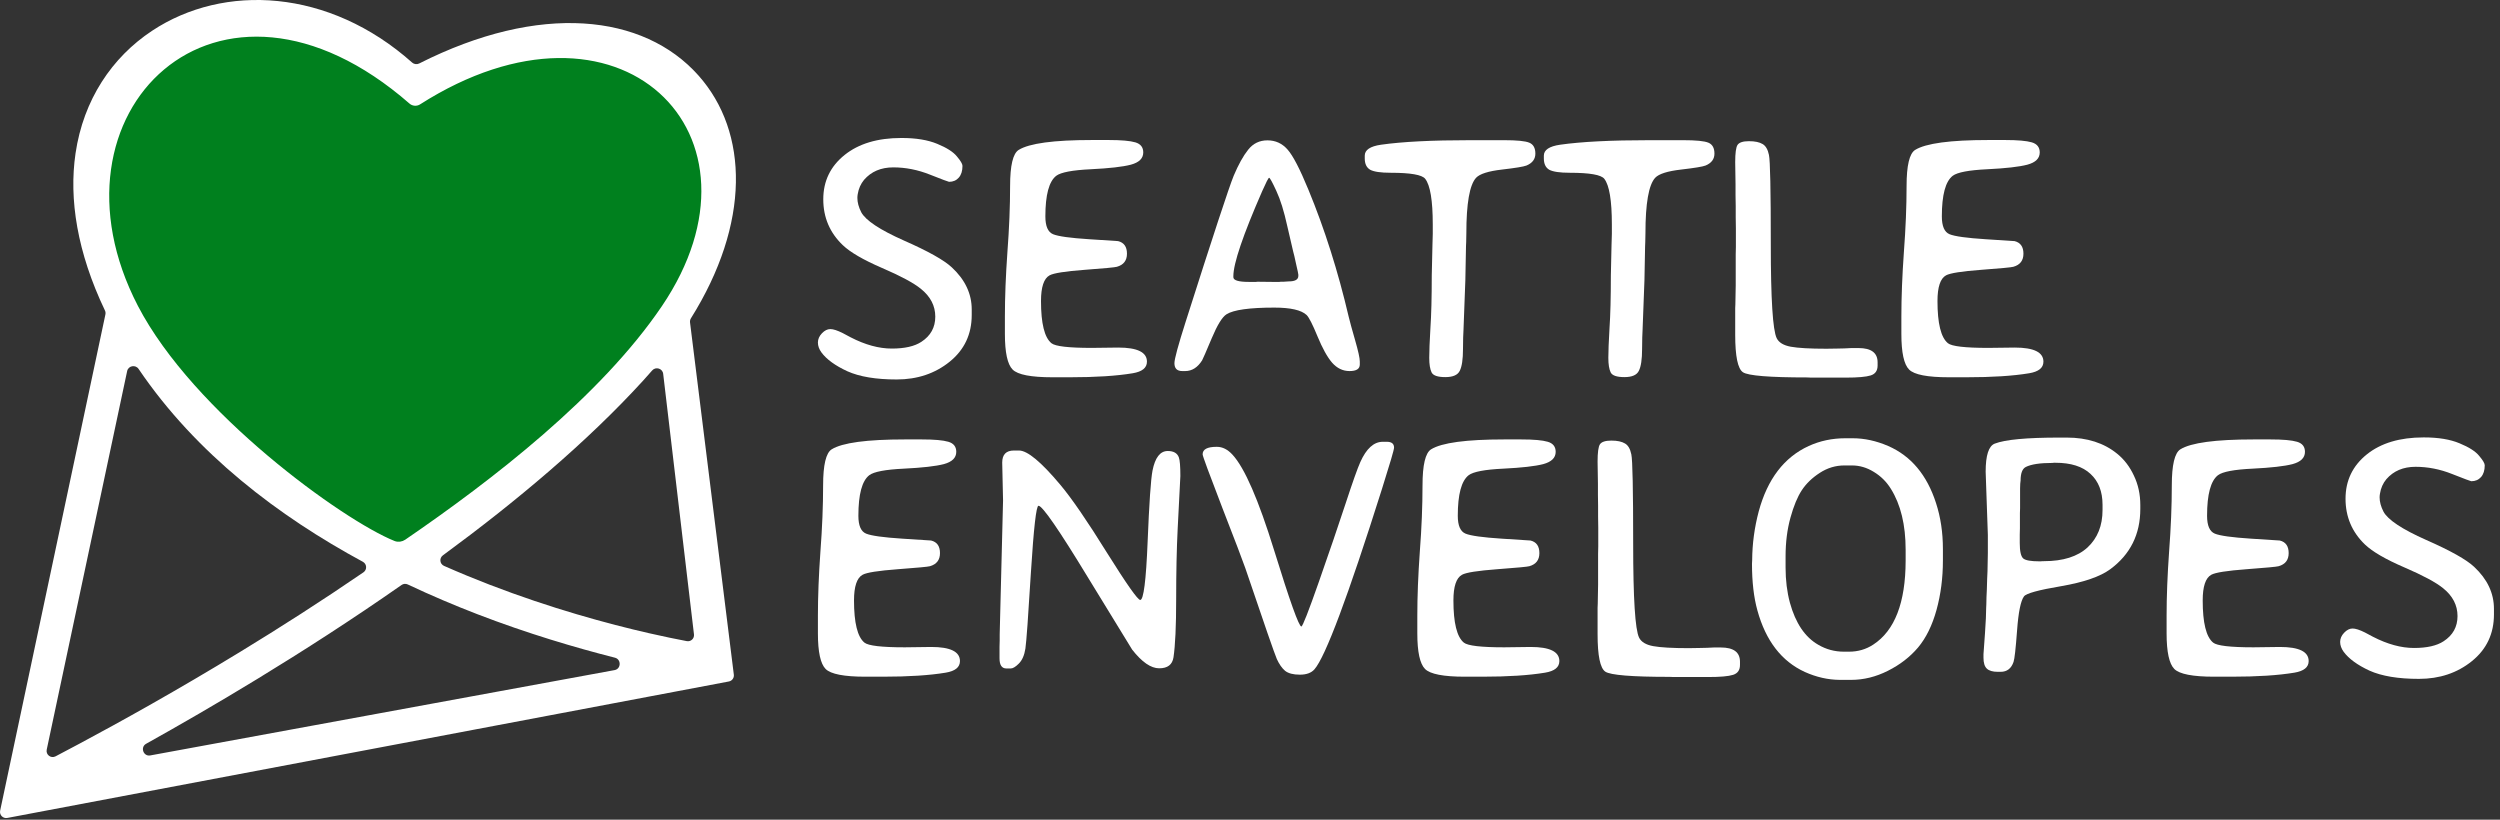
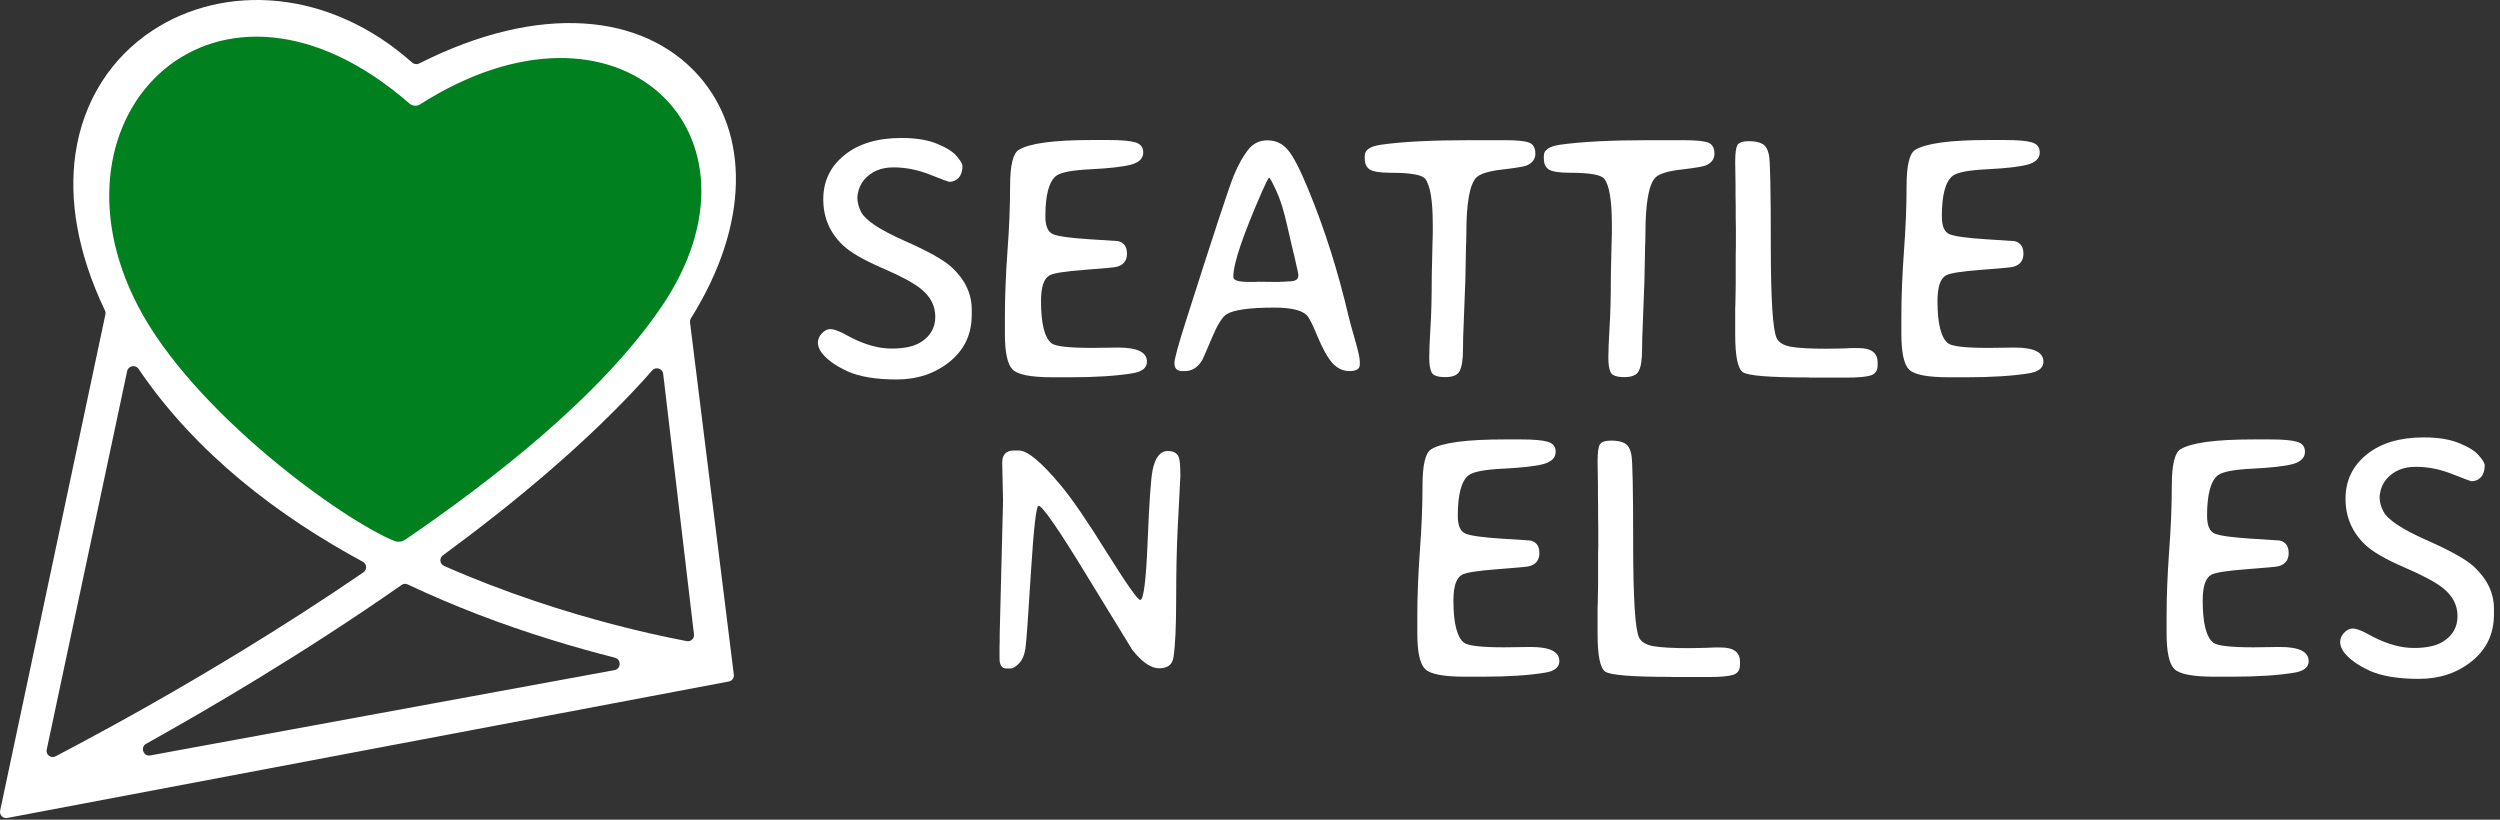
<svg xmlns="http://www.w3.org/2000/svg" width="122" height="40" viewBox="0 0 122 40" fill="none">
  <rect x="0" y="0" width="122" height="40" fill="#333333" stroke="none" />
  <path d="M47.42 15.371C47.42 16.311 47.062 17.07 46.347 17.649C45.631 18.228 44.768 18.518 43.757 18.518C42.747 18.518 41.944 18.384 41.348 18.116C40.758 17.843 40.337 17.537 40.086 17.198C39.971 17.04 39.914 16.879 39.914 16.715C39.914 16.551 39.98 16.401 40.111 16.264C40.242 16.128 40.378 16.059 40.52 16.059C40.663 16.059 40.865 16.125 41.127 16.256L41.512 16.461C42.222 16.827 42.891 17.01 43.52 17.01C44.148 17.01 44.629 16.901 44.962 16.682C45.415 16.387 45.642 15.978 45.642 15.453C45.642 14.923 45.407 14.47 44.937 14.093C44.588 13.809 43.957 13.47 43.044 13.077C42.132 12.683 41.493 12.312 41.127 11.962C40.493 11.356 40.176 10.61 40.176 9.725C40.176 8.84 40.523 8.119 41.217 7.562C41.905 7.01 42.826 6.734 43.978 6.734H44.011C44.705 6.734 45.281 6.83 45.74 7.021C46.205 7.212 46.524 7.417 46.699 7.636C46.879 7.849 46.969 8.002 46.969 8.095C46.969 8.34 46.909 8.532 46.789 8.668C46.669 8.805 46.511 8.873 46.314 8.873C46.286 8.873 45.975 8.756 45.38 8.521C44.79 8.286 44.194 8.168 43.593 8.168C42.992 8.168 42.517 8.371 42.167 8.775C42.004 8.971 41.9 9.206 41.856 9.479C41.845 9.54 41.84 9.6 41.84 9.66C41.84 9.878 41.903 10.11 42.028 10.356C42.241 10.755 42.938 11.217 44.118 11.741C45.298 12.26 46.076 12.697 46.453 13.052C47.098 13.653 47.42 14.336 47.42 15.101V15.371Z" fill="white" />
  <path d="M55.971 17.649C55.971 17.95 55.739 18.138 55.275 18.215C54.488 18.346 53.467 18.411 52.21 18.411H51.358C50.315 18.411 49.667 18.286 49.416 18.034C49.165 17.783 49.039 17.204 49.039 16.297V15.445C49.039 14.5 49.08 13.451 49.162 12.298C49.249 11.146 49.293 10.072 49.293 9.078C49.293 8.078 49.432 7.491 49.711 7.316C50.23 6.994 51.421 6.833 53.284 6.833H54.103C54.715 6.833 55.149 6.871 55.406 6.947C55.663 7.024 55.791 7.188 55.791 7.439C55.791 7.729 55.589 7.928 55.185 8.037C54.786 8.141 54.136 8.215 53.234 8.259C52.333 8.302 51.77 8.409 51.546 8.578C51.191 8.851 51.014 9.512 51.014 10.561C51.014 11.036 51.139 11.326 51.391 11.43C51.642 11.534 52.232 11.616 53.161 11.675C54.089 11.736 54.556 11.766 54.562 11.766C54.851 11.837 54.996 12.042 54.996 12.38C54.996 12.713 54.832 12.927 54.505 13.019C54.417 13.047 53.895 13.096 52.939 13.167C51.989 13.238 51.415 13.328 51.219 13.437C50.94 13.59 50.801 14.008 50.801 14.691C50.801 15.784 50.97 16.469 51.309 16.748C51.495 16.901 52.15 16.977 53.275 16.977L54.57 16.961C55.504 16.961 55.971 17.19 55.971 17.649Z" fill="white" />
  <path d="M63.359 13.462V13.405C63.359 13.372 63.324 13.202 63.252 12.896C63.187 12.585 63.138 12.375 63.105 12.265C63.078 12.156 62.982 11.744 62.818 11.028C62.66 10.307 62.482 9.736 62.285 9.316C62.089 8.889 61.971 8.676 61.933 8.676C61.9 8.676 61.788 8.892 61.597 9.324C60.658 11.471 60.188 12.855 60.188 13.478V13.527C60.188 13.68 60.439 13.757 60.942 13.757H61.294L61.368 13.749L62.081 13.757H62.433L62.499 13.749H62.63L62.892 13.732C63.203 13.732 63.359 13.642 63.359 13.462ZM66.358 17.641V17.788C66.358 18.002 66.192 18.108 65.858 18.108C65.531 18.108 65.246 17.971 65.006 17.698C64.771 17.425 64.534 16.996 64.293 16.412C64.053 15.827 63.875 15.48 63.761 15.371C63.504 15.131 62.979 15.011 62.187 15.011C60.974 15.011 60.196 15.12 59.852 15.338C59.644 15.47 59.404 15.86 59.131 16.51C58.858 17.16 58.702 17.518 58.664 17.584C58.445 17.933 58.169 18.108 57.836 18.108H57.697C57.44 18.108 57.312 17.98 57.312 17.723C57.312 17.521 57.495 16.846 57.861 15.699C59.199 11.498 59.98 9.124 60.204 8.578C60.434 8.032 60.669 7.608 60.909 7.308C61.149 7.002 61.463 6.849 61.851 6.849C62.245 6.849 62.572 6.999 62.835 7.3C63.097 7.595 63.435 8.248 63.851 9.258C64.643 11.176 65.298 13.243 65.817 15.461C65.872 15.691 65.976 16.07 66.129 16.6C66.282 17.13 66.358 17.477 66.358 17.641Z" fill="white" />
-   <path d="M71.238 18.092C71.14 18.299 70.905 18.403 70.534 18.403C70.162 18.403 69.938 18.327 69.862 18.174C69.785 18.015 69.747 17.778 69.747 17.461C69.747 17.144 69.766 16.663 69.804 16.018C69.848 15.374 69.87 14.516 69.87 13.445L69.903 11.987C69.914 11.714 69.919 11.523 69.919 11.413V10.954C69.919 9.785 69.796 9.042 69.55 8.726C69.397 8.529 68.835 8.431 67.862 8.431C67.376 8.431 67.043 8.381 66.863 8.283C66.688 8.179 66.6 7.996 66.6 7.734V7.595C66.6 7.316 66.865 7.139 67.395 7.062C68.428 6.915 69.883 6.841 71.763 6.841H73.393C74.027 6.841 74.44 6.882 74.631 6.964C74.827 7.046 74.926 7.223 74.926 7.496C74.926 7.764 74.781 7.958 74.492 8.078C74.355 8.133 73.956 8.198 73.295 8.275C72.634 8.351 72.213 8.485 72.033 8.676C71.716 9.021 71.558 9.925 71.558 11.389L71.55 11.807L71.541 12.011L71.517 13.257C71.511 13.394 71.509 13.533 71.509 13.675L71.419 16.092L71.402 16.469L71.394 17.035C71.394 17.532 71.342 17.884 71.238 18.092Z" fill="white" />
+   <path d="M71.238 18.092C71.14 18.299 70.905 18.403 70.534 18.403C70.162 18.403 69.938 18.327 69.862 18.174C69.785 18.015 69.747 17.778 69.747 17.461C69.747 17.144 69.766 16.663 69.804 16.018C69.848 15.374 69.87 14.516 69.87 13.445L69.903 11.987C69.914 11.714 69.919 11.523 69.919 11.413V10.954C69.919 9.785 69.796 9.042 69.55 8.726C69.397 8.529 68.835 8.431 67.862 8.431C67.376 8.431 67.043 8.381 66.863 8.283C66.688 8.179 66.6 7.996 66.6 7.734V7.595C66.6 7.316 66.865 7.139 67.395 7.062C68.428 6.915 69.883 6.841 71.763 6.841H73.393C74.027 6.841 74.44 6.882 74.631 6.964C74.827 7.046 74.926 7.223 74.926 7.496C74.926 7.764 74.781 7.958 74.492 8.078C74.355 8.133 73.956 8.198 73.295 8.275C72.634 8.351 72.213 8.485 72.033 8.676C71.716 9.021 71.558 9.925 71.558 11.389L71.55 11.807L71.541 12.011L71.517 13.257C71.511 13.394 71.509 13.533 71.509 13.675L71.402 16.469L71.394 17.035C71.394 17.532 71.342 17.884 71.238 18.092Z" fill="white" />
  <path d="M79.978 18.092C79.88 18.299 79.645 18.403 79.273 18.403C78.902 18.403 78.678 18.327 78.601 18.174C78.525 18.015 78.487 17.778 78.487 17.461C78.487 17.144 78.506 16.663 78.544 16.018C78.588 15.374 78.61 14.516 78.61 13.445L78.642 11.987C78.653 11.714 78.659 11.523 78.659 11.413V10.954C78.659 9.785 78.536 9.042 78.29 8.726C78.137 8.529 77.574 8.431 76.602 8.431C76.116 8.431 75.783 8.381 75.602 8.283C75.427 8.179 75.34 7.996 75.34 7.734V7.595C75.34 7.316 75.605 7.139 76.135 7.062C77.167 6.915 78.623 6.841 80.502 6.841H82.133C82.767 6.841 83.179 6.882 83.371 6.964C83.567 7.046 83.665 7.223 83.665 7.496C83.665 7.764 83.521 7.958 83.231 8.078C83.095 8.133 82.696 8.198 82.035 8.275C81.374 8.351 80.953 8.485 80.773 8.676C80.456 9.021 80.298 9.925 80.298 11.389L80.289 11.807L80.281 12.011L80.257 13.257C80.251 13.394 80.249 13.533 80.249 13.675L80.158 16.092L80.142 16.469L80.134 17.035C80.134 17.532 80.082 17.884 79.978 18.092Z" fill="white" />
  <path d="M90.693 16.985C91.315 16.985 91.627 17.218 91.627 17.682V17.838C91.627 18.089 91.515 18.25 91.291 18.321C91.067 18.392 90.66 18.428 90.07 18.428H88.382L88.193 18.419C86.352 18.419 85.306 18.335 85.055 18.165C84.804 17.996 84.678 17.387 84.678 16.338V15.043L84.686 14.855L84.703 13.921V12.421L84.711 12.053V11.143L84.703 10.602C84.703 10.422 84.703 10.242 84.703 10.061L84.694 9.52V8.988L84.678 7.914C84.678 7.466 84.716 7.185 84.793 7.07C84.875 6.95 85.06 6.89 85.35 6.89C85.639 6.89 85.861 6.936 86.014 7.029C86.167 7.117 86.27 7.294 86.325 7.562C86.385 7.83 86.415 9.288 86.415 11.938C86.415 14.587 86.511 16.109 86.702 16.502C86.806 16.715 87.035 16.854 87.39 16.92C87.751 16.985 88.33 17.018 89.127 17.018L89.66 17.01C89.78 17.005 89.898 17.002 90.013 17.002L90.357 16.985H90.693Z" fill="white" />
  <path d="M99.719 17.649C99.719 17.95 99.487 18.138 99.023 18.215C98.236 18.346 97.214 18.411 95.958 18.411H95.106C94.062 18.411 93.415 18.286 93.164 18.034C92.912 17.783 92.787 17.204 92.787 16.297V15.445C92.787 14.5 92.828 13.451 92.91 12.298C92.997 11.146 93.041 10.072 93.041 9.078C93.041 8.078 93.18 7.491 93.459 7.316C93.978 6.994 95.169 6.833 97.031 6.833H97.851C98.463 6.833 98.897 6.871 99.154 6.947C99.41 7.024 99.539 7.188 99.539 7.439C99.539 7.729 99.337 7.928 98.933 8.037C98.534 8.141 97.884 8.215 96.982 8.259C96.081 8.302 95.518 8.409 95.294 8.578C94.939 8.851 94.762 9.512 94.762 10.561C94.762 11.036 94.887 11.326 95.138 11.43C95.39 11.534 95.98 11.616 96.909 11.675C97.837 11.736 98.304 11.766 98.31 11.766C98.599 11.837 98.744 12.042 98.744 12.38C98.744 12.713 98.58 12.927 98.252 13.019C98.165 13.047 97.643 13.096 96.687 13.167C95.737 13.238 95.163 13.328 94.966 13.437C94.688 13.59 94.549 14.008 94.549 14.691C94.549 15.784 94.718 16.469 95.057 16.748C95.242 16.901 95.898 16.977 97.023 16.977L98.318 16.961C99.252 16.961 99.719 17.19 99.719 17.649Z" fill="white" />
-   <path d="M46.846 32.261C46.846 32.561 46.614 32.749 46.15 32.826C45.363 32.957 44.342 33.023 43.085 33.023H42.233C41.19 33.023 40.542 32.897 40.291 32.646C40.04 32.394 39.914 31.815 39.914 30.909V30.056C39.914 29.111 39.955 28.062 40.037 26.91C40.124 25.757 40.168 24.683 40.168 23.689C40.168 22.69 40.307 22.102 40.586 21.927C41.105 21.605 42.296 21.444 44.159 21.444H44.978C45.59 21.444 46.024 21.482 46.281 21.559C46.538 21.635 46.666 21.799 46.666 22.05C46.666 22.34 46.464 22.539 46.06 22.649C45.661 22.752 45.011 22.826 44.11 22.87C43.208 22.913 42.645 23.02 42.422 23.189C42.066 23.463 41.889 24.124 41.889 25.172C41.889 25.648 42.014 25.937 42.266 26.041C42.517 26.145 43.107 26.227 44.036 26.287C44.965 26.347 45.432 26.377 45.437 26.377C45.727 26.448 45.871 26.653 45.871 26.992C45.871 27.325 45.707 27.538 45.38 27.631C45.292 27.658 44.771 27.707 43.815 27.778C42.864 27.849 42.29 27.939 42.094 28.049C41.815 28.202 41.676 28.619 41.676 29.302C41.676 30.395 41.845 31.081 42.184 31.359C42.37 31.512 43.025 31.589 44.151 31.589L45.445 31.572C46.379 31.572 46.846 31.802 46.846 32.261Z" fill="white" />
  <path d="M49.481 21.985H49.727C50.137 21.985 50.809 22.542 51.743 23.657C52.306 24.328 53.065 25.435 54.021 26.975C54.983 28.51 55.523 29.278 55.644 29.278C55.807 29.278 55.928 28.333 56.004 26.443C56.081 24.552 56.16 23.394 56.242 22.968C56.367 22.329 56.616 22.009 56.987 22.009C57.272 22.009 57.452 22.113 57.528 22.321C57.577 22.452 57.602 22.755 57.602 23.23L57.471 25.795C57.422 26.768 57.397 27.915 57.397 29.237C57.397 30.553 57.353 31.501 57.266 32.08C57.211 32.435 56.979 32.613 56.569 32.613C56.165 32.613 55.725 32.31 55.25 31.703C55.228 31.671 54.507 30.493 53.087 28.172C51.672 25.844 50.869 24.681 50.678 24.681C50.569 24.681 50.446 25.762 50.309 27.926C50.178 30.084 50.088 31.326 50.039 31.654C49.989 31.977 49.883 32.22 49.719 32.383C49.561 32.542 49.429 32.621 49.326 32.621H49.113C48.889 32.621 48.777 32.457 48.777 32.129V31.556L48.785 31.261V30.958L48.949 24.427L48.908 22.575C48.908 22.181 49.099 21.985 49.481 21.985Z" fill="white" />
-   <path d="M63.507 30.573C63.567 30.573 63.853 29.84 64.367 28.376C64.88 26.912 65.312 25.648 65.662 24.582C66.011 23.517 66.252 22.84 66.383 22.55C66.678 21.889 67.044 21.559 67.481 21.559H67.677C67.912 21.559 68.03 21.654 68.03 21.846C68.03 21.944 67.833 22.616 67.44 23.861C65.779 29.117 64.681 32.05 64.146 32.662C63.993 32.837 63.755 32.924 63.433 32.924C63.11 32.924 62.87 32.861 62.712 32.736C62.559 32.605 62.425 32.413 62.31 32.162C62.201 31.911 61.687 30.43 60.77 27.721C60.655 27.388 60.278 26.399 59.639 24.755C59.005 23.11 58.688 22.25 58.688 22.173C58.688 21.927 58.915 21.805 59.368 21.805C59.368 21.805 59.374 21.805 59.385 21.805C59.658 21.805 59.912 21.933 60.147 22.19C60.737 22.829 61.414 24.386 62.179 26.86C62.944 29.335 63.386 30.573 63.507 30.573Z" fill="white" />
  <path d="M76.097 32.261C76.097 32.561 75.865 32.749 75.401 32.826C74.614 32.957 73.593 33.023 72.336 33.023H71.484C70.441 33.023 69.793 32.897 69.542 32.646C69.291 32.394 69.165 31.815 69.165 30.909V30.056C69.165 29.111 69.206 28.062 69.288 26.91C69.376 25.757 69.419 24.683 69.419 23.689C69.419 22.69 69.558 22.102 69.837 21.927C70.356 21.605 71.547 21.444 73.41 21.444H74.229C74.841 21.444 75.275 21.482 75.532 21.559C75.789 21.635 75.917 21.799 75.917 22.05C75.917 22.34 75.715 22.539 75.311 22.649C74.912 22.752 74.262 22.826 73.361 22.87C72.459 22.913 71.897 23.02 71.673 23.189C71.317 23.463 71.14 24.124 71.14 25.172C71.14 25.648 71.266 25.937 71.517 26.041C71.768 26.145 72.358 26.227 73.287 26.287C74.216 26.347 74.683 26.377 74.688 26.377C74.978 26.448 75.122 26.653 75.122 26.992C75.122 27.325 74.959 27.538 74.631 27.631C74.543 27.658 74.022 27.707 73.066 27.778C72.115 27.849 71.541 27.939 71.345 28.049C71.066 28.202 70.927 28.619 70.927 29.302C70.927 30.395 71.096 31.081 71.435 31.359C71.621 31.512 72.276 31.589 73.402 31.589L74.696 31.572C75.63 31.572 76.097 31.802 76.097 32.261Z" fill="white" />
  <path d="M83.977 31.597C84.6 31.597 84.911 31.829 84.911 32.293V32.449C84.911 32.7 84.799 32.861 84.575 32.932C84.351 33.004 83.944 33.039 83.354 33.039H81.666L81.478 33.031C79.637 33.031 78.591 32.946 78.339 32.777C78.088 32.607 77.962 31.998 77.962 30.949V29.655L77.97 29.466L77.987 28.532V27.033L77.995 26.664V25.754L77.987 25.213C77.987 25.033 77.987 24.853 77.987 24.673L77.979 24.132V23.599L77.962 22.526C77.962 22.078 78.001 21.796 78.077 21.682C78.159 21.561 78.345 21.501 78.634 21.501C78.924 21.501 79.145 21.548 79.298 21.641C79.451 21.728 79.555 21.906 79.609 22.173C79.669 22.441 79.699 23.9 79.699 26.549C79.699 29.199 79.795 30.72 79.986 31.113C80.09 31.326 80.32 31.466 80.675 31.531C81.035 31.597 81.614 31.63 82.412 31.63L82.944 31.621C83.065 31.616 83.182 31.613 83.297 31.613L83.641 31.597H83.977Z" fill="white" />
-   <path d="M87.136 27.155V27.696C87.136 28.319 87.207 28.893 87.349 29.417C87.623 30.411 88.084 31.094 88.734 31.466C89.117 31.69 89.532 31.802 89.98 31.802H90.234C90.671 31.802 91.064 31.687 91.414 31.457C92.463 30.775 92.99 29.412 92.995 27.369V26.828C92.995 25.615 92.755 24.623 92.274 23.853C92.061 23.509 91.782 23.233 91.438 23.026C91.1 22.818 90.747 22.714 90.381 22.714H90.004C89.578 22.714 89.179 22.834 88.808 23.075C88.436 23.315 88.144 23.596 87.931 23.919C87.718 24.241 87.532 24.689 87.374 25.263C87.216 25.831 87.136 26.462 87.136 27.155ZM94.814 26.795V27.352C94.814 28.199 94.711 29.002 94.503 29.761C94.295 30.515 93.995 31.127 93.602 31.597C93.208 32.061 92.717 32.441 92.127 32.736C91.542 33.031 90.944 33.178 90.332 33.178H89.783C89.204 33.173 88.636 33.044 88.079 32.793C86.942 32.274 86.169 31.272 85.76 29.786C85.585 29.152 85.497 28.395 85.497 27.516L85.506 27.336C85.511 26.533 85.618 25.741 85.825 24.959C86.251 23.381 87.065 22.315 88.267 21.764C88.819 21.512 89.414 21.387 90.053 21.387H90.414C90.982 21.387 91.558 21.512 92.143 21.764C93.257 22.25 94.036 23.178 94.478 24.55C94.702 25.238 94.814 25.986 94.814 26.795Z" fill="white" />
-   <path d="M98.564 26.5C98.564 26.904 98.621 27.155 98.736 27.254C98.85 27.347 99.11 27.393 99.514 27.393H99.596L99.67 27.385H99.744C100.678 27.385 101.388 27.161 101.874 26.713C102.36 26.26 102.604 25.651 102.604 24.886V24.632C102.604 23.987 102.407 23.484 102.014 23.124C101.626 22.763 101.058 22.583 100.309 22.583H100.227L100.153 22.591C99.552 22.591 99.121 22.657 98.859 22.788C98.689 22.875 98.605 23.097 98.605 23.452L98.588 23.599L98.58 23.837C98.58 24.154 98.58 24.473 98.58 24.796L98.572 25.041V25.779L98.564 26.098V26.5ZM97.007 26.098L96.9 23.017C96.9 22.22 97.048 21.764 97.343 21.649C97.851 21.452 98.9 21.354 100.489 21.354H100.858C101.852 21.354 102.672 21.616 103.316 22.141C103.661 22.419 103.934 22.777 104.136 23.214C104.343 23.646 104.447 24.124 104.447 24.648V24.837C104.447 26.077 103.958 27.057 102.98 27.778C102.489 28.139 101.689 28.415 100.58 28.606C99.476 28.792 98.872 28.958 98.769 29.106C98.61 29.324 98.498 29.879 98.433 30.769C98.367 31.654 98.31 32.165 98.261 32.301C98.151 32.624 97.941 32.785 97.63 32.785H97.49C97.245 32.785 97.067 32.733 96.958 32.629C96.848 32.526 96.794 32.348 96.794 32.097V31.925L96.868 30.892C96.906 30.346 96.925 29.939 96.925 29.671L96.933 29.491C96.939 29.371 96.941 29.25 96.941 29.13L96.958 28.77C96.969 28.529 96.974 28.349 96.974 28.229L96.99 27.877L97.007 26.992V26.098Z" fill="white" />
  <path d="M112.663 32.261C112.663 32.561 112.43 32.749 111.966 32.826C111.179 32.957 110.158 33.023 108.901 33.023H108.049C107.006 33.023 106.358 32.897 106.107 32.646C105.856 32.394 105.73 31.815 105.73 30.909V30.056C105.73 29.111 105.771 28.062 105.853 26.91C105.94 25.757 105.984 24.683 105.984 23.689C105.984 22.69 106.123 22.102 106.402 21.927C106.921 21.605 108.112 21.444 109.975 21.444H110.794C111.406 21.444 111.84 21.482 112.097 21.559C112.354 21.635 112.482 21.799 112.482 22.05C112.482 22.34 112.28 22.539 111.876 22.649C111.477 22.752 110.827 22.826 109.926 22.87C109.024 22.913 108.462 23.02 108.238 23.189C107.883 23.463 107.705 24.124 107.705 25.172C107.705 25.648 107.831 25.937 108.082 26.041C108.333 26.145 108.923 26.227 109.852 26.287C110.781 26.347 111.248 26.377 111.253 26.377C111.543 26.448 111.687 26.653 111.687 26.992C111.687 27.325 111.524 27.538 111.196 27.631C111.108 27.658 110.587 27.707 109.631 27.778C108.68 27.849 108.107 27.939 107.91 28.049C107.631 28.202 107.492 28.619 107.492 29.302C107.492 30.395 107.661 31.081 108 31.359C108.186 31.512 108.841 31.589 109.967 31.589L111.261 31.572C112.195 31.572 112.663 31.802 112.663 32.261Z" fill="white" />
  <path d="M121.705 29.983C121.705 30.922 121.348 31.681 120.632 32.261C119.916 32.84 119.053 33.129 118.043 33.129C117.032 33.129 116.229 32.995 115.633 32.728C115.043 32.455 114.623 32.148 114.372 31.81C114.257 31.651 114.199 31.49 114.199 31.326C114.199 31.163 114.265 31.012 114.396 30.876C114.527 30.739 114.664 30.671 114.806 30.671C114.948 30.671 115.15 30.736 115.412 30.867L115.797 31.072C116.508 31.438 117.177 31.621 117.805 31.621C118.433 31.621 118.914 31.512 119.247 31.294C119.701 30.999 119.927 30.589 119.927 30.064C119.927 29.535 119.692 29.081 119.223 28.704C118.873 28.42 118.242 28.081 117.33 27.688C116.417 27.295 115.778 26.923 115.412 26.574C114.779 25.967 114.462 25.222 114.462 24.337C114.462 23.452 114.809 22.73 115.502 22.173C116.191 21.622 117.111 21.346 118.264 21.346H118.297C118.99 21.346 119.567 21.441 120.026 21.633C120.49 21.824 120.81 22.029 120.984 22.247C121.165 22.46 121.255 22.613 121.255 22.706C121.255 22.952 121.195 23.143 121.075 23.28C120.954 23.416 120.796 23.484 120.599 23.484C120.572 23.484 120.261 23.367 119.665 23.132C119.075 22.897 118.48 22.78 117.879 22.78C117.278 22.78 116.803 22.982 116.453 23.386C116.289 23.583 116.185 23.818 116.142 24.091C116.131 24.151 116.125 24.211 116.125 24.271C116.125 24.49 116.188 24.722 116.314 24.968C116.527 25.366 117.223 25.828 118.403 26.352C119.583 26.871 120.362 27.308 120.739 27.663C121.383 28.264 121.705 28.947 121.705 29.712V29.983Z" fill="white" />
  <path fill-rule="evenodd" clip-rule="evenodd" d="M7.42 1.503C10.927 -0.82 16.054 -0.56 20.112 3.053C20.206 3.136 20.344 3.155 20.456 3.098C26.35 0.118 31.405 0.679 34.078 3.676C36.556 6.455 36.61 10.917 33.718 15.532C33.681 15.591 33.665 15.662 33.673 15.731L35.811 32.924C35.831 33.081 35.725 33.227 35.569 33.256L0.356 39.916C0.145 39.956 -0.038 39.769 0.007 39.559L5.144 15.344C5.158 15.279 5.15 15.211 5.121 15.151C3.765 12.311 3.358 9.716 3.686 7.485C4.072 4.863 5.468 2.795 7.42 1.503ZM31.388 18.571C31.537 18.407 31.683 18.244 31.824 18.08C31.997 17.879 32.332 17.977 32.363 18.241L33.866 30.959C33.89 31.159 33.714 31.325 33.516 31.287C33.014 31.192 32.394 31.065 31.679 30.902C29.661 30.441 26.892 29.69 23.888 28.532C23.158 28.25 22.415 27.945 21.668 27.615C21.457 27.522 21.428 27.237 21.613 27.101C25.188 24.476 28.642 21.578 31.388 18.571ZM6.205 18.108C6.261 17.845 6.612 17.781 6.763 18.004C9.571 22.149 13.601 25.195 17.708 27.415C17.906 27.522 17.923 27.801 17.737 27.929C15.692 29.33 13.652 30.633 11.729 31.806C8.65 33.684 5.883 35.221 3.885 36.288C3.456 36.518 3.063 36.725 2.71 36.91C2.485 37.027 2.227 36.83 2.28 36.582L6.205 18.108ZM23.3 29.975C22.193 29.548 21.05 29.065 19.898 28.521C19.8 28.475 19.685 28.485 19.596 28.547C17.202 30.221 14.805 31.762 12.576 33.121C10.593 34.331 8.737 35.401 7.13 36.297C6.832 36.463 6.997 36.927 7.333 36.865L29.993 32.701C30.313 32.642 30.326 32.177 30.01 32.096C28.104 31.612 25.744 30.917 23.3 29.975Z" fill="white" />
  <path d="M6.819 14.882C1.974 5.552 10.636 -2.97 19.919 5.131C20.091 5.282 20.355 5.303 20.549 5.18C30.204 -0.978 37.83 6.594 32.218 14.883C29.253 19.262 23.957 23.354 19.721 26.253C19.593 26.34 19.432 26.364 19.288 26.306C16.809 25.312 9.51 20.063 6.819 14.882Z" fill="#00801E" stroke="#00801E" stroke-width="0.2" />
</svg>